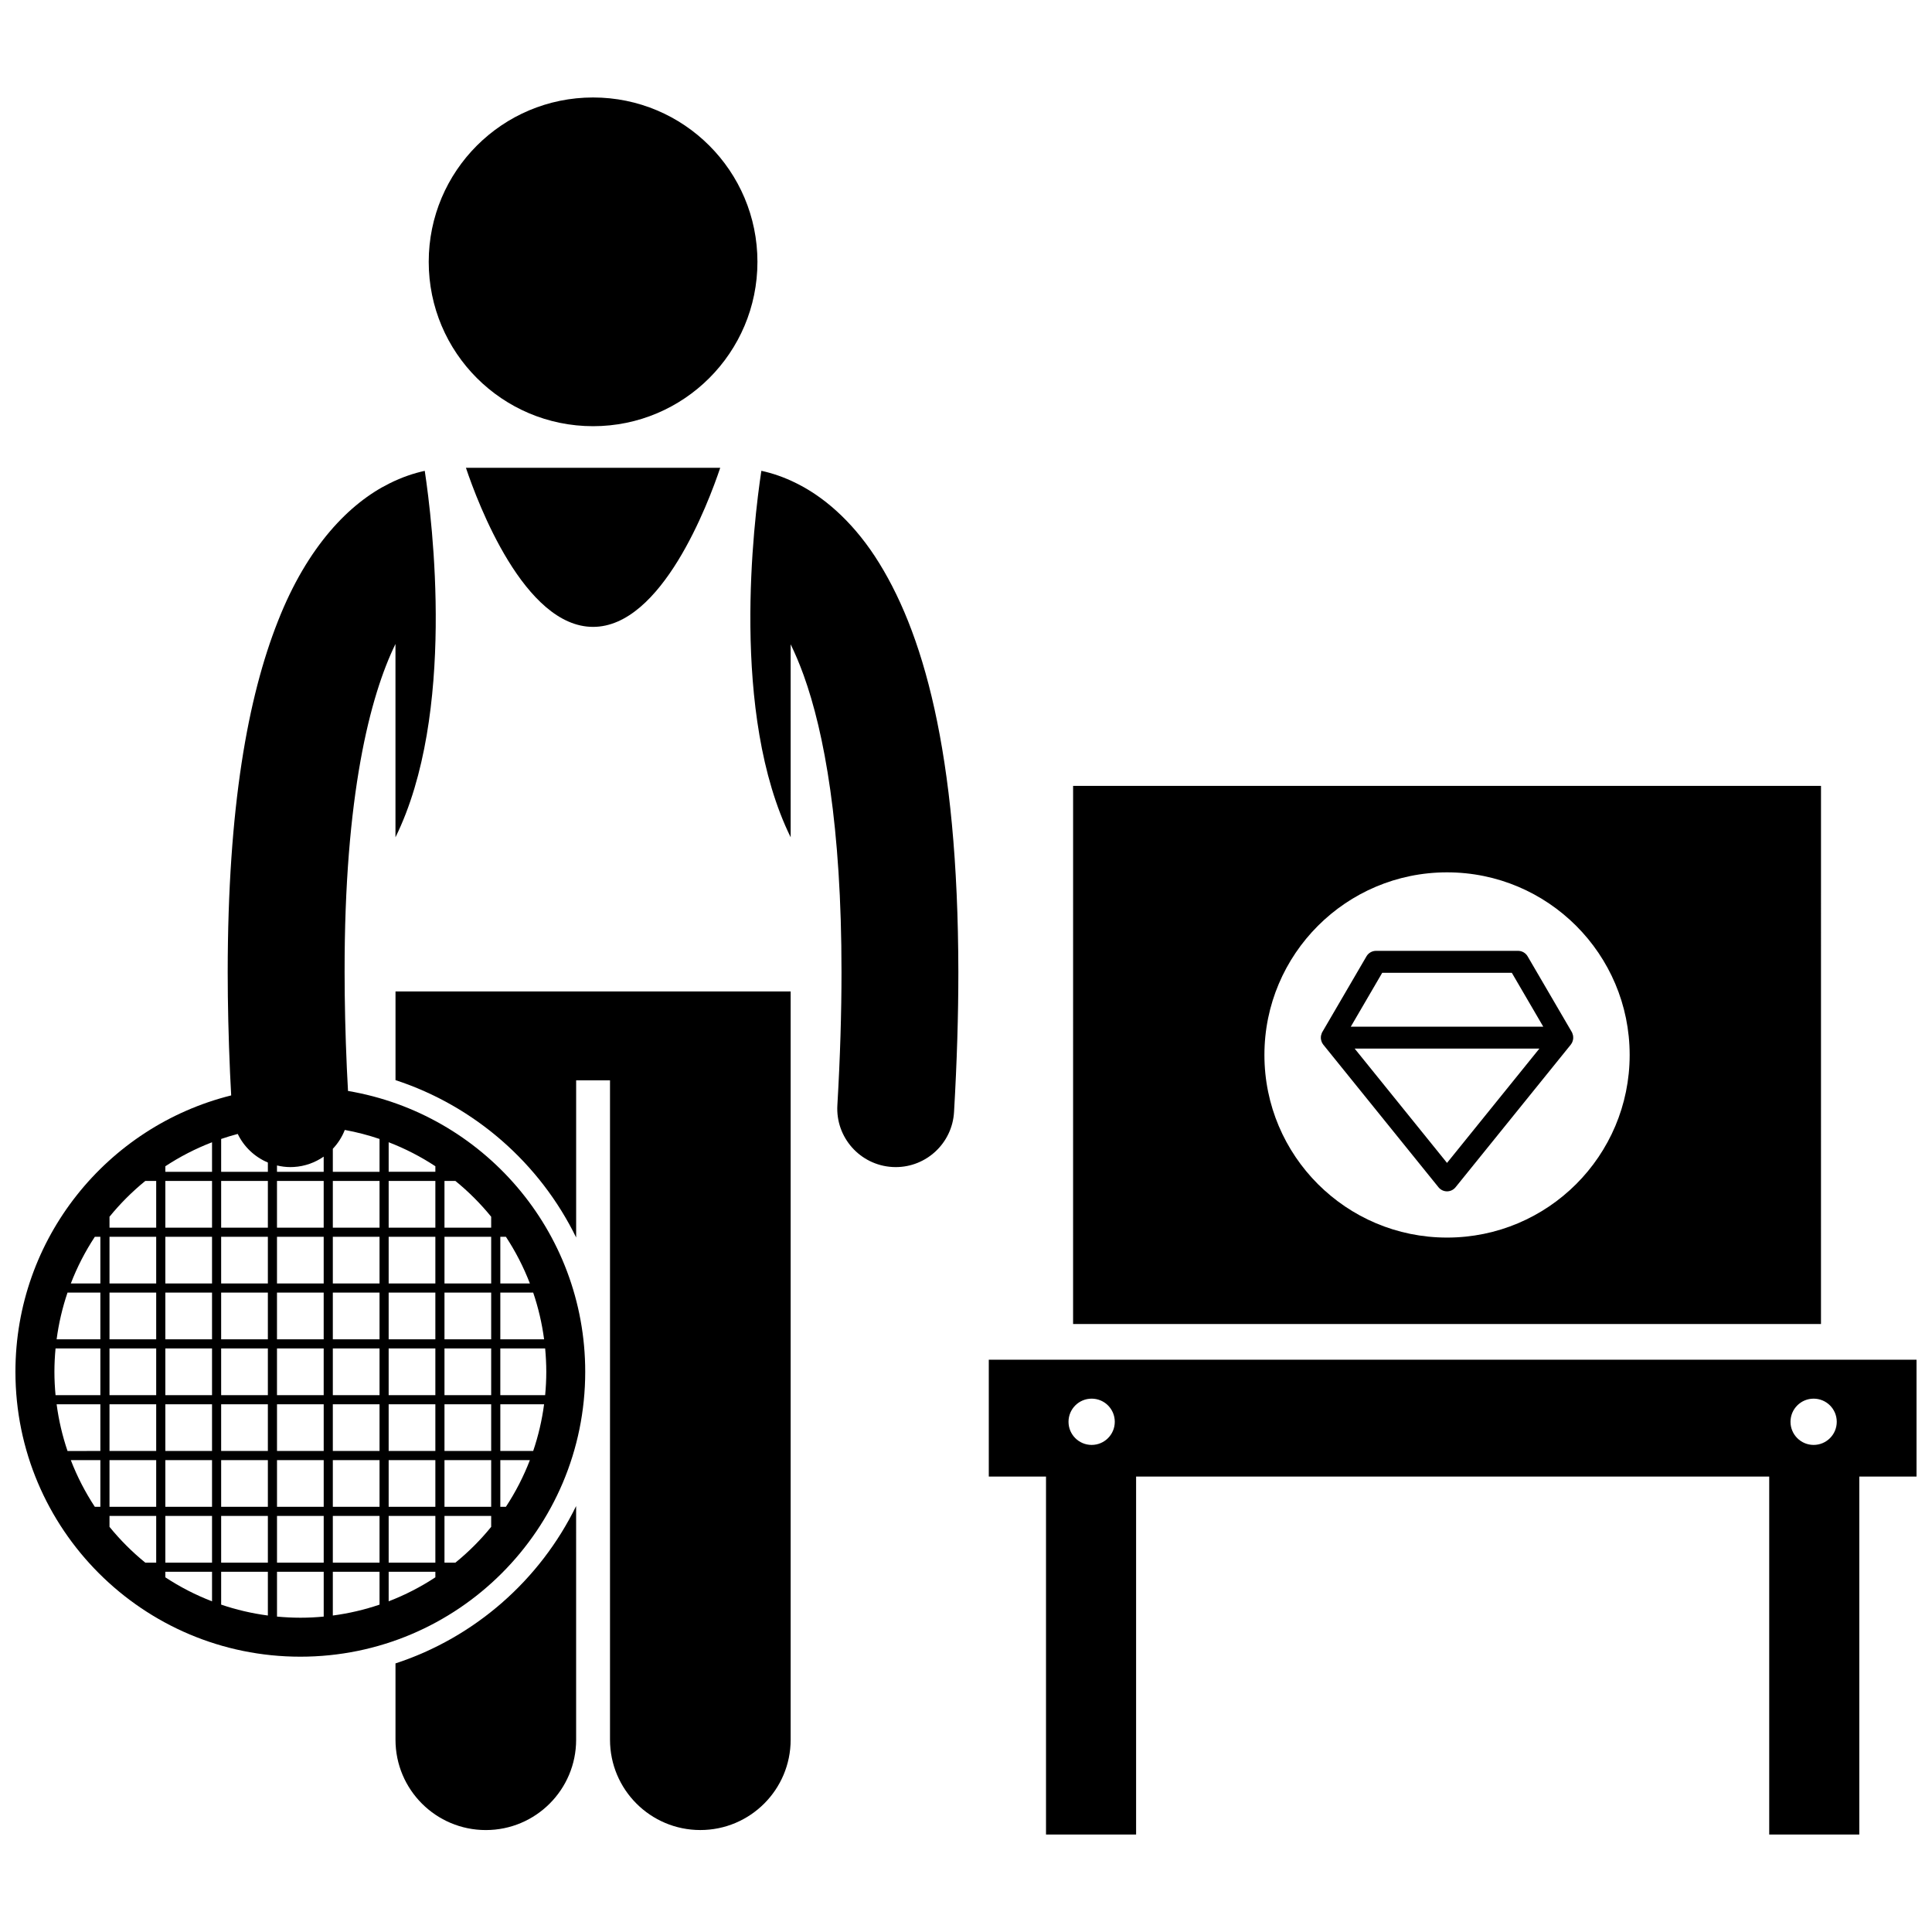
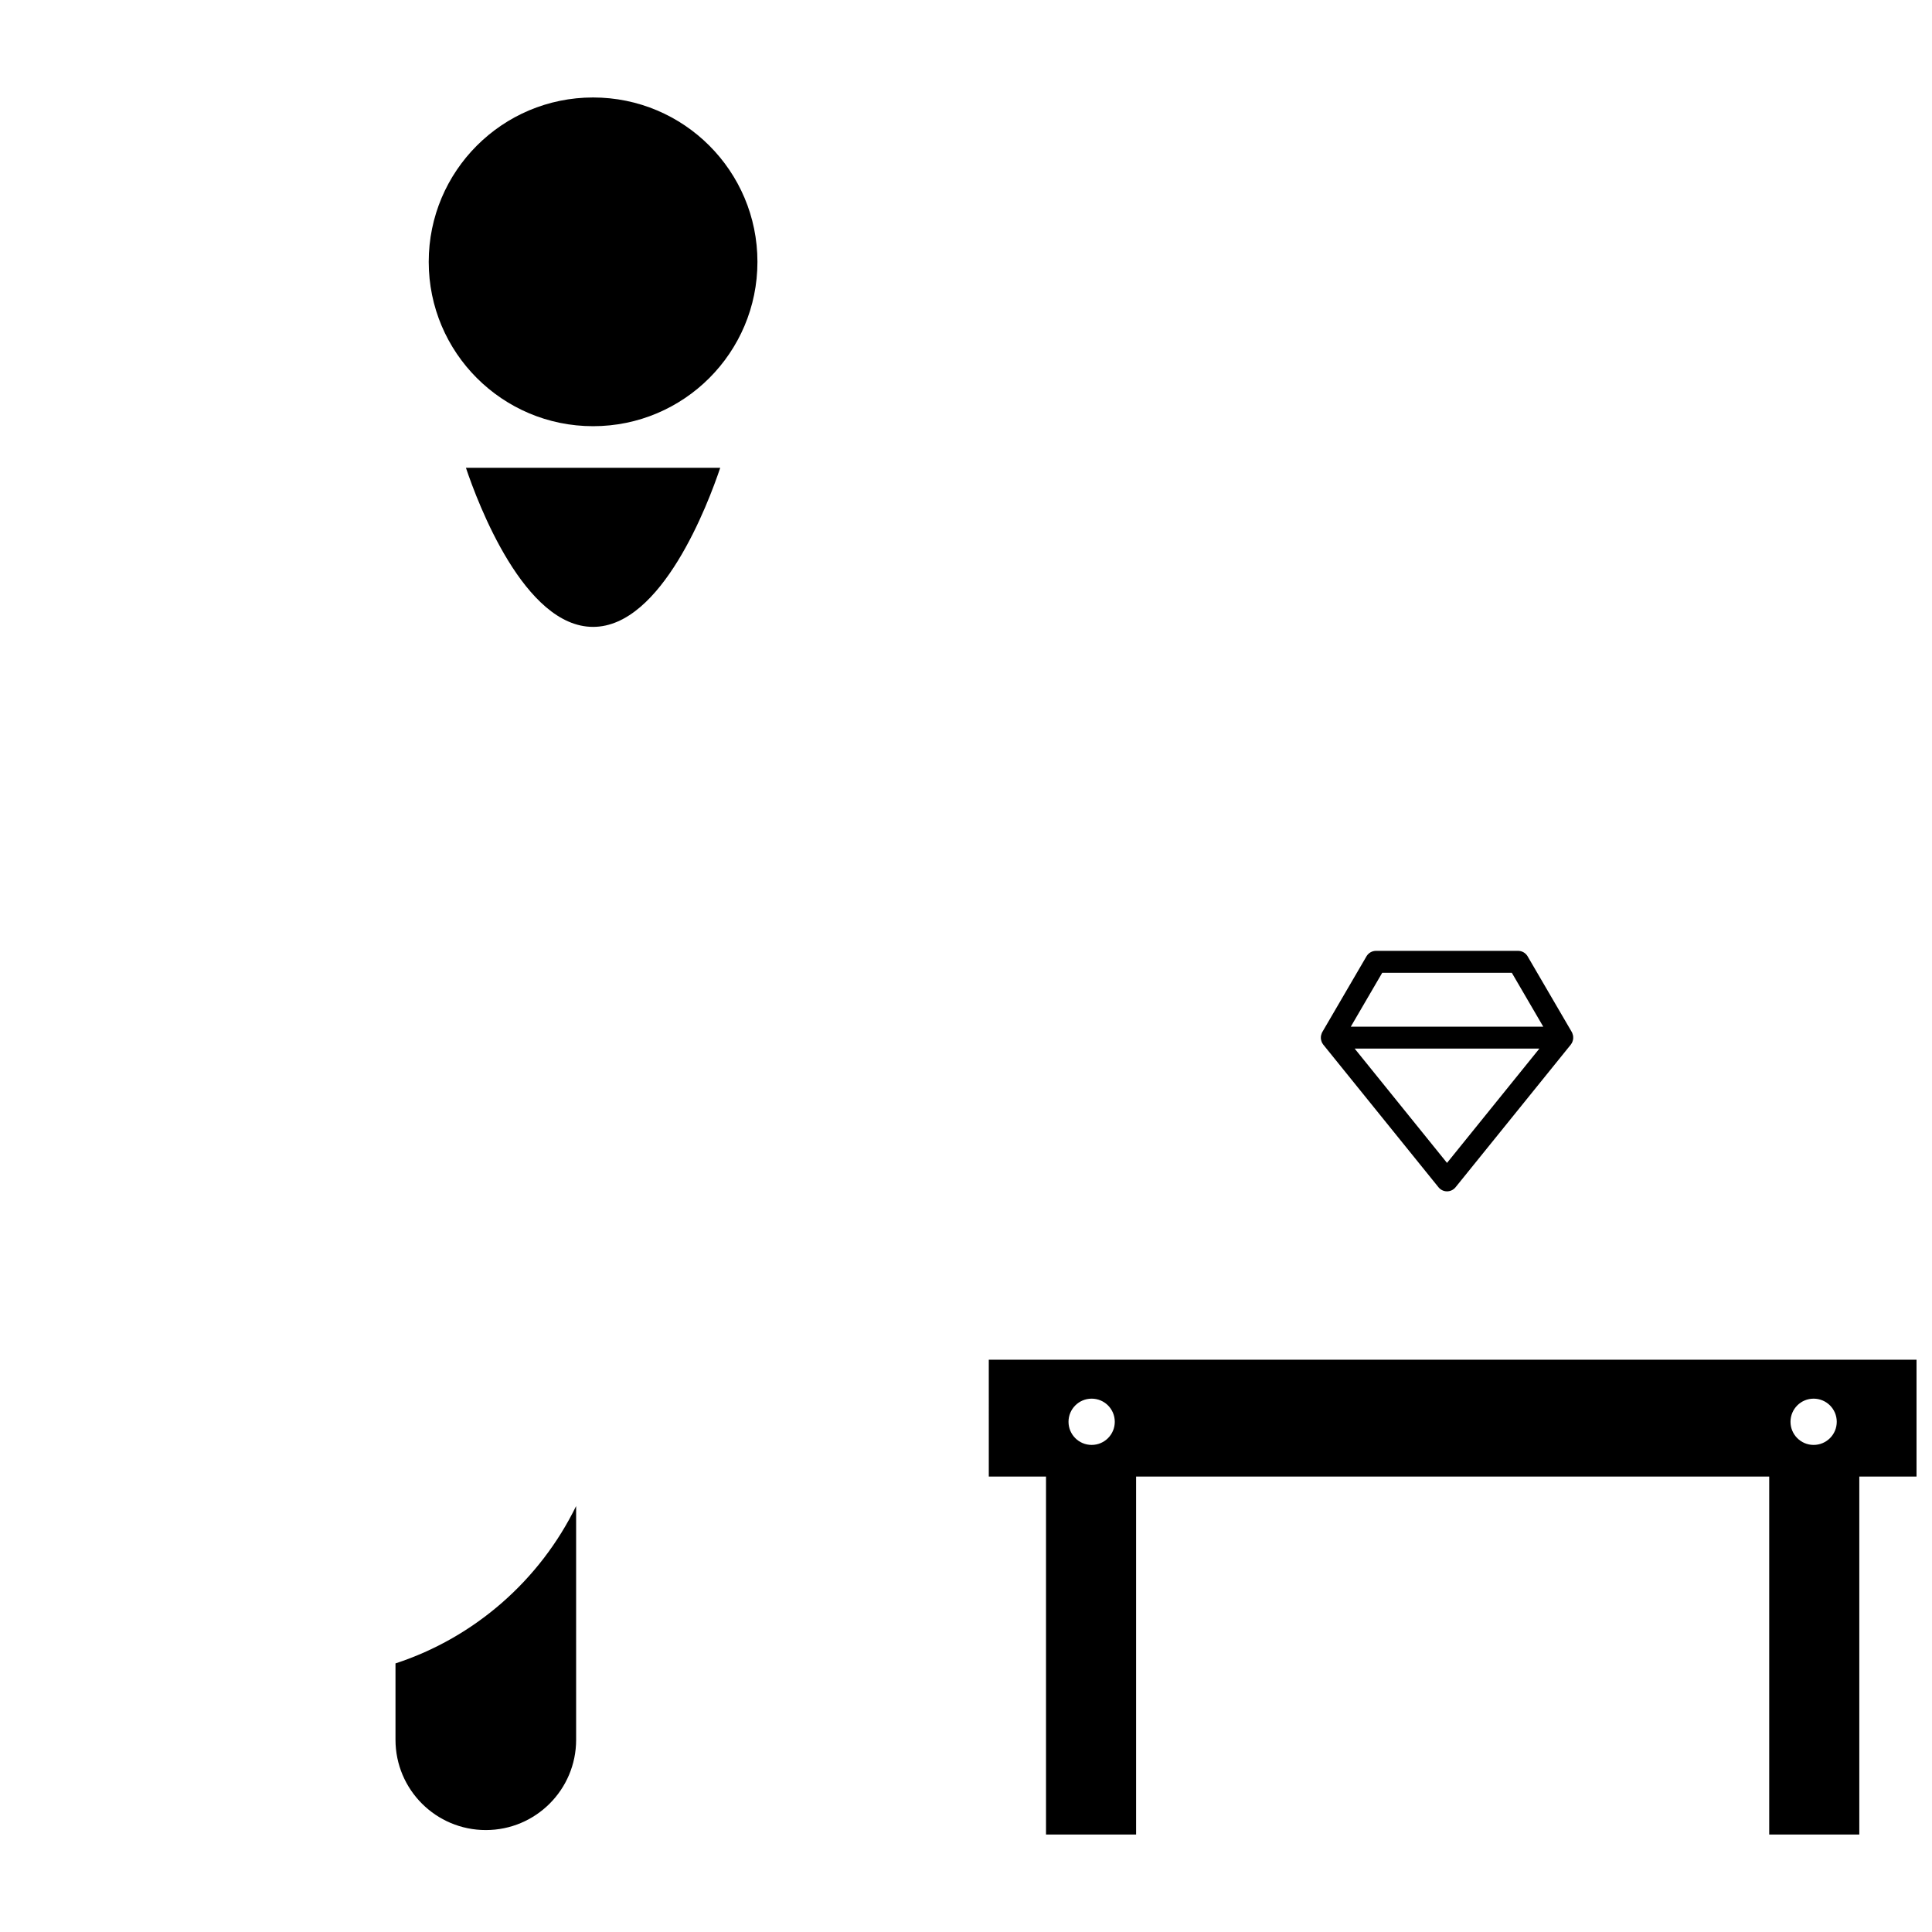
<svg xmlns="http://www.w3.org/2000/svg" width="800px" height="800px" version="1.1" viewBox="144 144 512 512">
  <defs>
    <clipPath id="b">
      <path d="m406 504h245.9v127h-245.9z" />
    </clipPath>
    <clipPath id="a">
-       <path d="m148.09 268h151.91v316h-151.91z" />
-     </clipPath>
+       </clipPath>
  </defs>
  <g clip-path="url(#b)">
    <path d="m406.04 535.31h15.164v94.859h23.875v-94.859h167.78v94.859h23.875v-94.859h15.164v-30.973h-245.86zm218.59-20.652c3.383 0 6.129 2.742 6.129 6.133 0 3.383-2.746 6.129-6.129 6.129-3.383 0-6.129-2.746-6.129-6.129 0-3.391 2.746-6.133 6.129-6.133zm-191.33 0c3.383 0 6.129 2.742 6.129 6.133 0 3.383-2.746 6.129-6.129 6.129-3.387 0-6.133-2.746-6.133-6.129 0-3.391 2.746-6.133 6.133-6.133z" />
  </g>
-   <path d="m355.17 272.13c-3.414-1.723-6.617-2.758-9.402-3.359-2.035 13.438-8.297 64.492 7.766 97.117l-0.004-51.145c1.148 2.356 2.305 5.051 3.445 8.199 5.457 15.125 10.047 39.938 10.031 78.672 0 10.672-0.344 22.402-1.094 35.285-0.5 8.539 6.019 15.863 14.559 16.367 0.305 0.016 0.609 0.027 0.914 0.027 8.141 0 14.965-6.356 15.445-14.586 0.781-13.426 1.145-25.75 1.145-37.09-0.078-58.43-9.41-90.77-22.137-110.21-6.356-9.656-13.789-15.852-20.668-19.277z" />
-   <path d="m301.17 406.75h-52.355v23.496c21.008 6.871 38.277 22.074 47.871 41.699v-41.652h8.973v174.75c0 13.223 10.719 23.934 23.934 23.934 13.219 0 23.938-10.711 23.938-23.934v-198.3z" />
  <path d="m248.81 584.82v20.23c0 13.223 10.719 23.934 23.934 23.934 13.219 0 23.938-10.711 23.938-23.934l-0.004-61.93c-9.59 19.625-26.859 34.824-47.867 41.699z" />
  <path d="m344.73 213.39c0 24.055-19.5 43.555-43.559 43.555-24.055 0-43.555-19.5-43.555-43.555 0-24.059 19.5-43.559 43.555-43.559 24.059 0 43.559 19.5 43.559 43.559" />
  <g clip-path="url(#a)">
-     <path d="m148.09 507.54c0 41.699 33.805 75.5 75.5 75.5 41.699 0 75.5-33.801 75.5-75.5 0-37.387-27.184-68.41-62.863-74.426-0.109-1.996-0.219-4.008-0.305-5.949-0.406-9.117-0.598-17.625-0.598-25.547-0.066-46.879 6.769-73.215 13.48-86.957v51.234c16.059-32.625 9.793-83.676 7.762-97.117-2.785 0.605-5.992 1.641-9.41 3.359-10.41 5.164-21.641 16.457-29.496 36.473-7.949 20.094-13.289 49.145-13.316 93.008 0.004 8.371 0.207 17.297 0.625 26.789 0.086 1.922 0.195 3.914 0.301 5.887-32.84 8.184-57.18 37.867-57.18 73.246zm116.6-50.574c3.477 2.828 6.648 6.004 9.477 9.477v2.898h-12.375v-12.375zm24.082 50.574c0 2.09-0.109 4.152-0.301 6.188h-11.883v-12.379h11.883c0.188 2.043 0.301 4.106 0.301 6.191zm-24.082 50.574h-2.898v-12.375h12.375v2.898c-2.824 3.477-6 6.652-9.477 9.477zm-32.488 0v-12.375h12.379v12.375zm12.379 2.422v8.707c-3.969 1.348-8.109 2.324-12.379 2.887v-11.598zm-86.16-52.996c0-2.086 0.109-4.148 0.301-6.188h11.875v12.379h-11.875c-0.191-2.039-0.301-4.102-0.301-6.191zm24.078-50.574h2.894v12.375h-12.375v-2.894c2.828-3.477 6.004-6.652 9.48-9.48zm47.281-2.422h-12.375v-1.684c1.141 0.27 2.324 0.43 3.543 0.43 0.305 0 0.613-0.008 0.922-0.027 2.949-0.176 5.648-1.176 7.91-2.746zm0 2.422v12.375h-12.375v-12.375zm-41.965 86.355v-12.375h12.375v12.375zm12.375 2.418v12.375h-12.375v-12.375zm0-44.387v12.379h-12.375v-12.379zm-12.375-2.422v-12.379h12.375v12.379zm41.965 14.801h-12.375v-12.379h12.375zm2.422-12.379h12.379v12.379h-12.379zm-17.215 12.379h-12.379v-12.379h12.379zm-14.797 2.418v12.375h-12.375v-12.375zm2.418 0h12.379v12.375h-12.379zm14.801 0h12.375v12.375h-12.375zm14.793 0h12.379v12.375h-12.379zm14.797 0h12.375v12.375h-12.375zm0-2.418v-12.379h12.375v12.379zm0-14.801v-12.379h12.375v12.379zm-2.418 0h-12.379v-12.379h12.379zm-14.801 0h-12.375v-12.379h12.375zm-14.793 0h-12.379v-12.379h12.379zm-12.379-14.797v-12.375h12.379v12.375zm-2.418 0h-12.375v-12.375h12.375zm-14.797 0h-12.375v-12.375h12.375zm0 2.422v12.379h-12.375v-12.379zm0 14.797v12.379h-12.375v-12.379zm0 14.797v12.375h-12.375v-12.375zm0 14.797v12.375h-12.375v-12.375zm17.215 0h12.379v12.375h-12.379zm14.801 0h12.375v12.375h-12.375zm14.793 0h12.379v12.375h-12.379zm14.797 0h12.375v12.375h-12.375zm14.793 0h12.375v12.375h-12.375zm0-2.422v-12.375h12.375v12.375zm0-14.793v-12.379h12.375v12.379zm0-14.801v-12.379h12.375v12.379zm0-14.797v-12.375h12.375v12.375zm-2.418 0h-12.375v-12.375h12.375zm-14.793 0h-12.379v-12.375h12.379zm-14.801 0h-12.375v-12.375h12.375zm-14.793-14.793h-12.379v-12.375h12.379zm-14.797 0h-12.375v-12.375h12.375zm-12.375-14.797v-1.473c3.859-2.539 8.004-4.676 12.375-6.359v7.832zm-17.219 17.215v12.375l-7.828 0.004c1.684-4.375 3.824-8.516 6.363-12.375zm0 14.797v12.379l-11.59-0.004c0.562-4.269 1.539-8.41 2.887-12.379zm0 29.594v12.375l-8.703 0.004c-1.348-3.969-2.324-8.105-2.887-12.375zm0 14.797v12.375h-1.469c-2.539-3.859-4.676-8.004-6.363-12.375zm2.422 14.793h12.375v12.375h-2.894c-3.477-2.828-6.652-6.004-9.48-9.48zm14.797 14.797h12.375v7.832c-4.375-1.684-8.516-3.82-12.375-6.359zm14.793 0h12.379v11.594c-4.269-0.562-8.41-1.539-12.379-2.887zm0-2.422v-12.375h12.379v12.375zm14.801-12.375h12.375v12.375h-12.375zm29.59 0h12.375v12.375h-12.375zm29.59-2.418v-12.375h7.836c-1.684 4.375-3.82 8.516-6.359 12.375zm0-14.797v-12.375h11.598c-0.562 4.269-1.539 8.406-2.887 12.375zm0-29.594v-12.379h8.711c1.348 3.969 2.324 8.109 2.891 12.379zm0-14.797v-12.375h1.477c2.543 3.859 4.676 8.004 6.359 12.375zm-17.215-14.793h-12.375v-12.375h12.375zm-14.793 0h-12.379v-12.375h12.379zm-12.379-14.797v-6.106c1.359-1.438 2.441-3.125 3.172-4.992 3.156 0.578 6.227 1.379 9.207 2.391v8.707zm-17.215-2.461v2.461h-12.379v-8.707c1.445-0.492 2.906-0.941 4.394-1.332 1.645 3.422 4.504 6.117 7.984 7.578zm2.422 120.33v-11.879h12.375v11.879c-2.039 0.195-4.098 0.301-6.184 0.301-2.094-0.004-4.156-0.109-6.191-0.301zm29.59-4.047v-7.832h12.375v1.473c-3.859 2.539-8 4.676-12.375 6.359zm12.375-115.3v1.473h-12.375v-7.832c4.375 1.684 8.516 3.82 12.375 6.359z" />
-   </g>
+     </g>
  <path d="m301.17 310.13c18.227 0 30.527-32.719 33.695-42.152l-67.387-0.004c3.168 9.434 15.465 42.156 33.691 42.156z" />
-   <path d="m428.38 494.88h198.2l0.004-142.61h-198.2zm99.102-119.7c26.73 0 48.395 21.668 48.395 48.395 0 26.73-21.664 48.395-48.395 48.395s-48.398-21.664-48.398-48.395c0-26.727 21.672-48.395 48.398-48.395z" />
  <path d="m494.05 418.73c-0.012 0.145-0.02 0.289-0.008 0.434 0.008 0.113 0.023 0.223 0.043 0.336 0.027 0.145 0.062 0.285 0.113 0.43 0.039 0.109 0.078 0.211 0.129 0.316 0.031 0.059 0.039 0.125 0.074 0.188 0.039 0.074 0.105 0.129 0.152 0.199 0.039 0.059 0.062 0.125 0.109 0.184l30.555 37.82c0.555 0.684 1.379 1.082 2.262 1.082 0.879 0 1.703-0.398 2.258-1.082l30.559-37.82c0.047-0.059 0.07-0.129 0.113-0.191 0.043-0.066 0.105-0.121 0.148-0.191 0.031-0.055 0.043-0.121 0.07-0.176 0.055-0.109 0.098-0.219 0.137-0.336 0.047-0.133 0.082-0.27 0.109-0.41 0.02-0.117 0.039-0.23 0.043-0.355 0.008-0.141 0.004-0.281-0.008-0.426-0.012-0.117-0.023-0.23-0.043-0.348-0.031-0.148-0.082-0.289-0.137-0.434-0.027-0.07-0.035-0.148-0.066-0.219-0.016-0.035-0.043-0.059-0.062-0.094-0.02-0.039-0.027-0.082-0.047-0.121l-11.723-20.09c-0.52-0.887-1.48-1.441-2.512-1.441h-37.672c-1.027 0-1.988 0.555-2.508 1.441l-11.719 20.09c-0.016 0.031-0.023 0.066-0.039 0.098-0.02 0.039-0.051 0.07-0.07 0.109-0.039 0.082-0.047 0.168-0.078 0.25-0.047 0.133-0.094 0.262-0.125 0.398-0.035 0.125-0.047 0.242-0.059 0.359zm33.426 33.453-24.477-30.297h48.957zm-17.172-50.383h34.344l8.332 14.281h-51.004z" />
</svg>